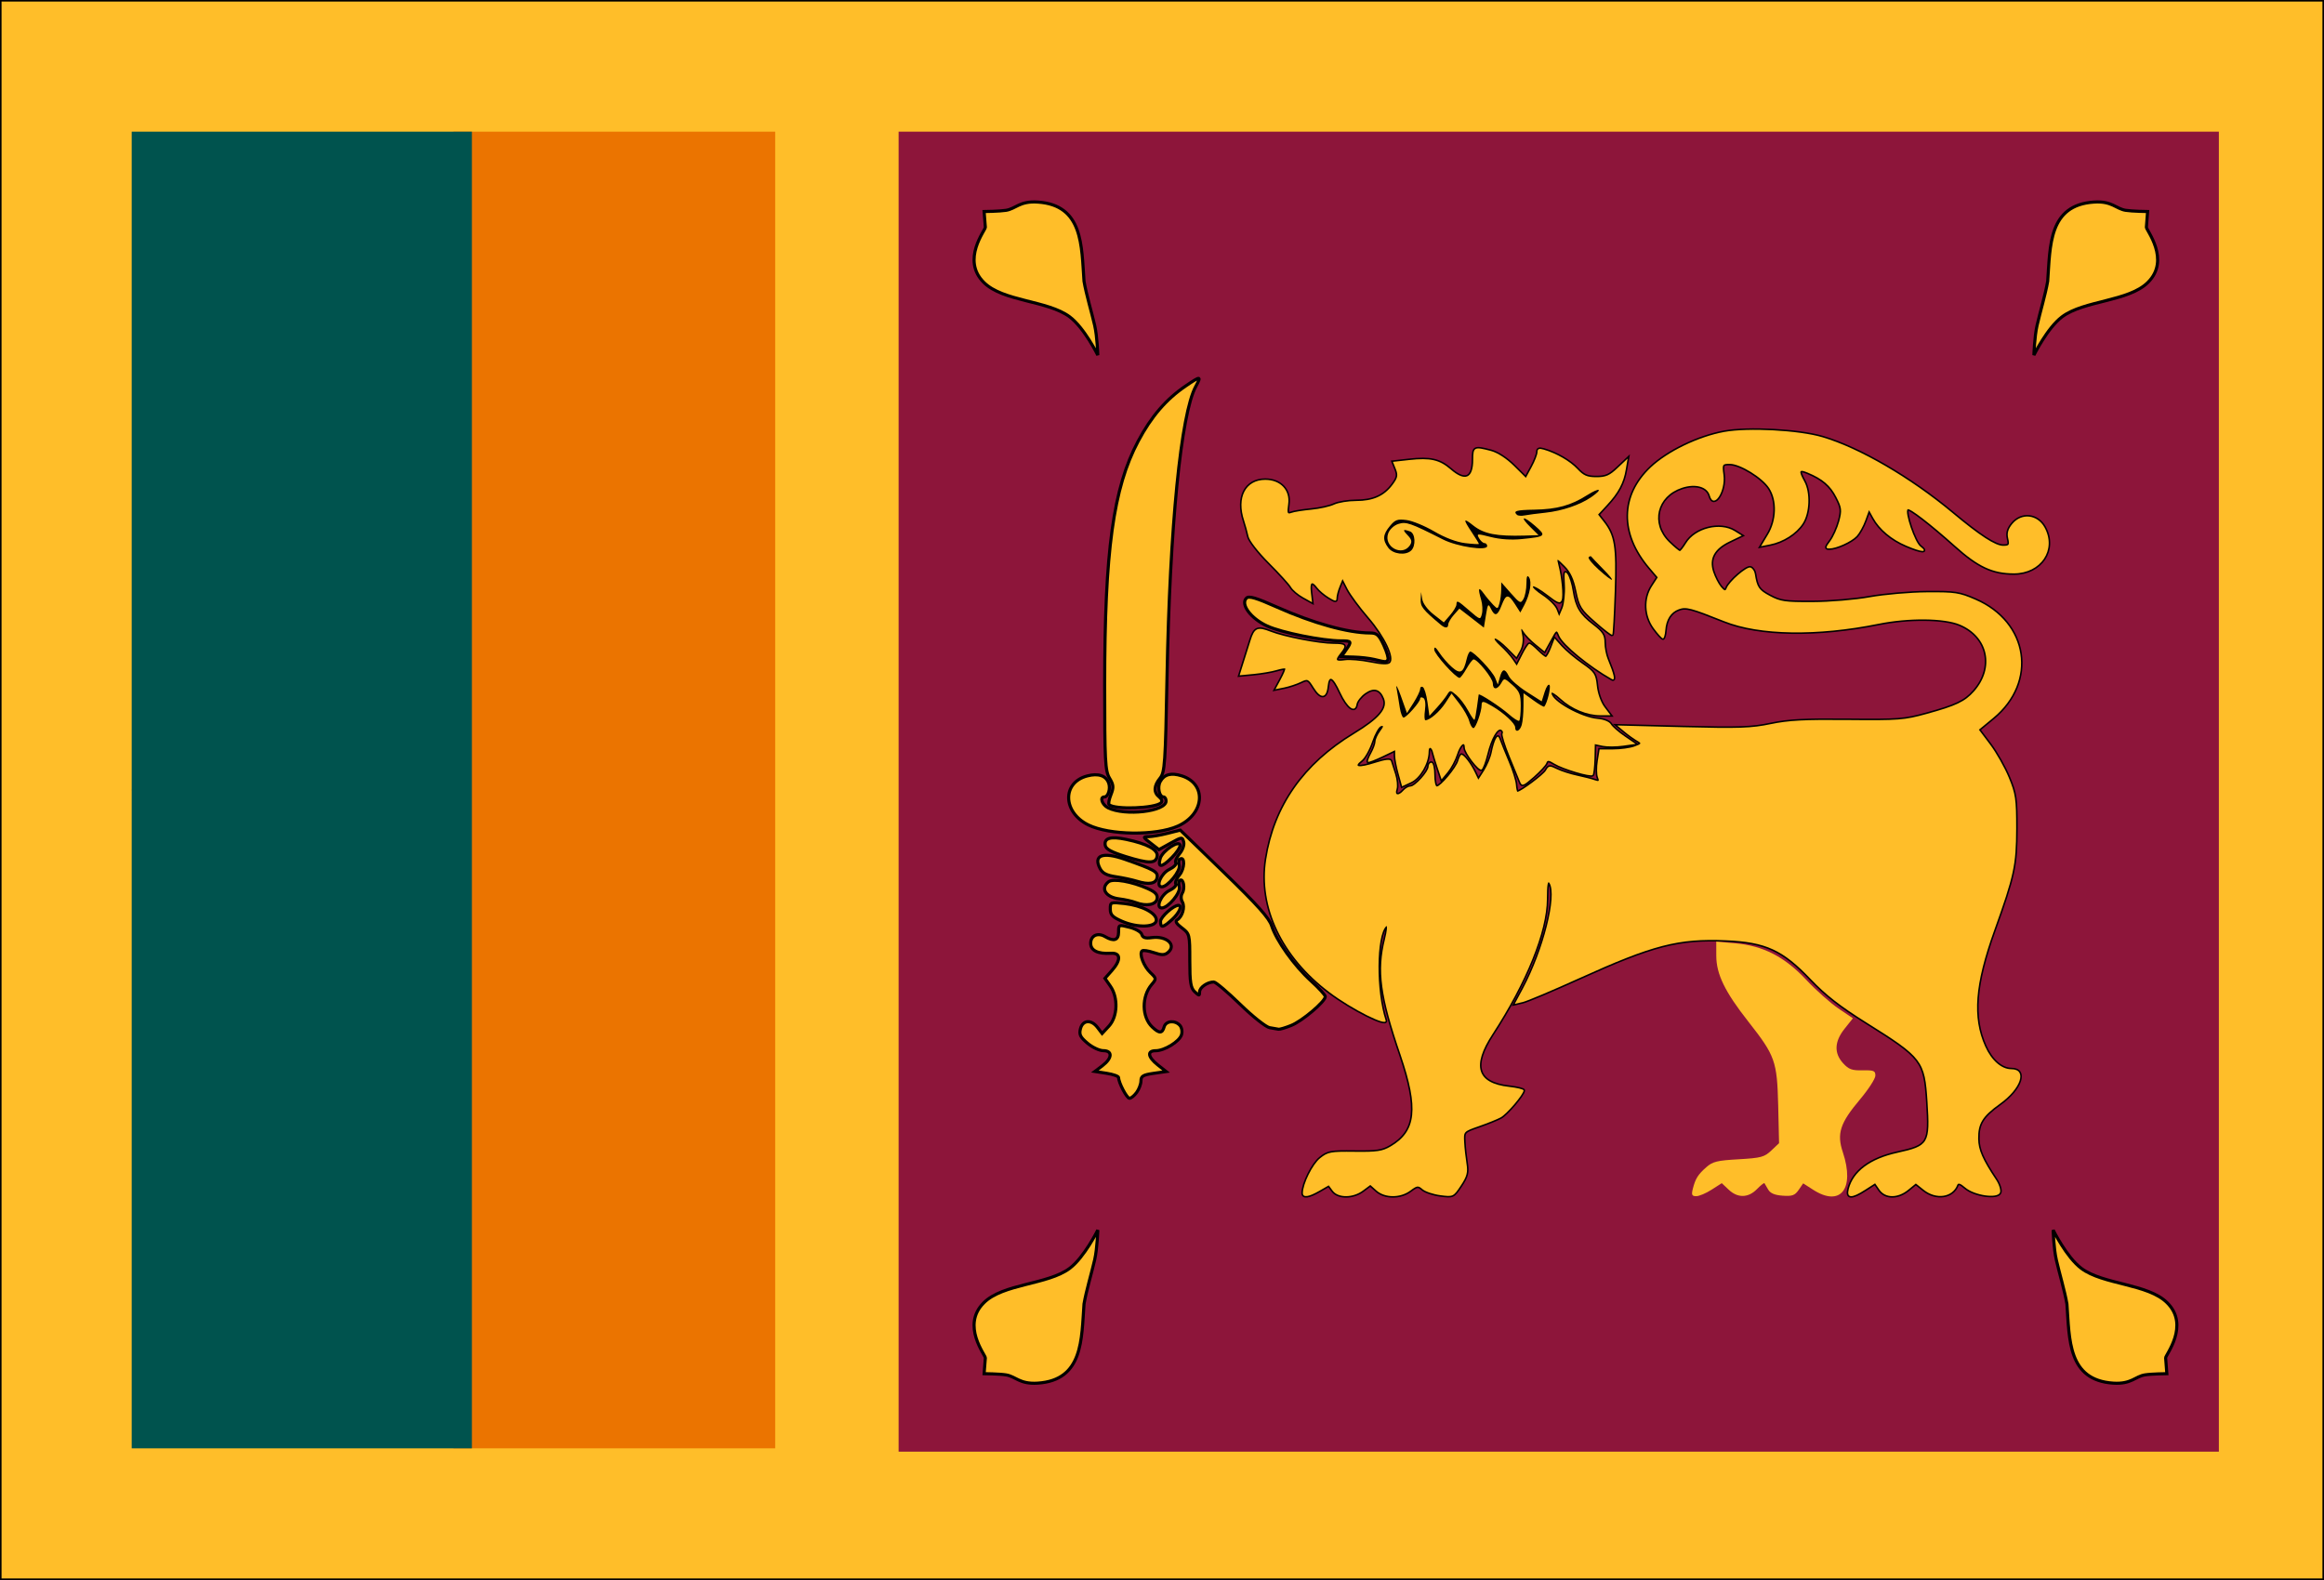
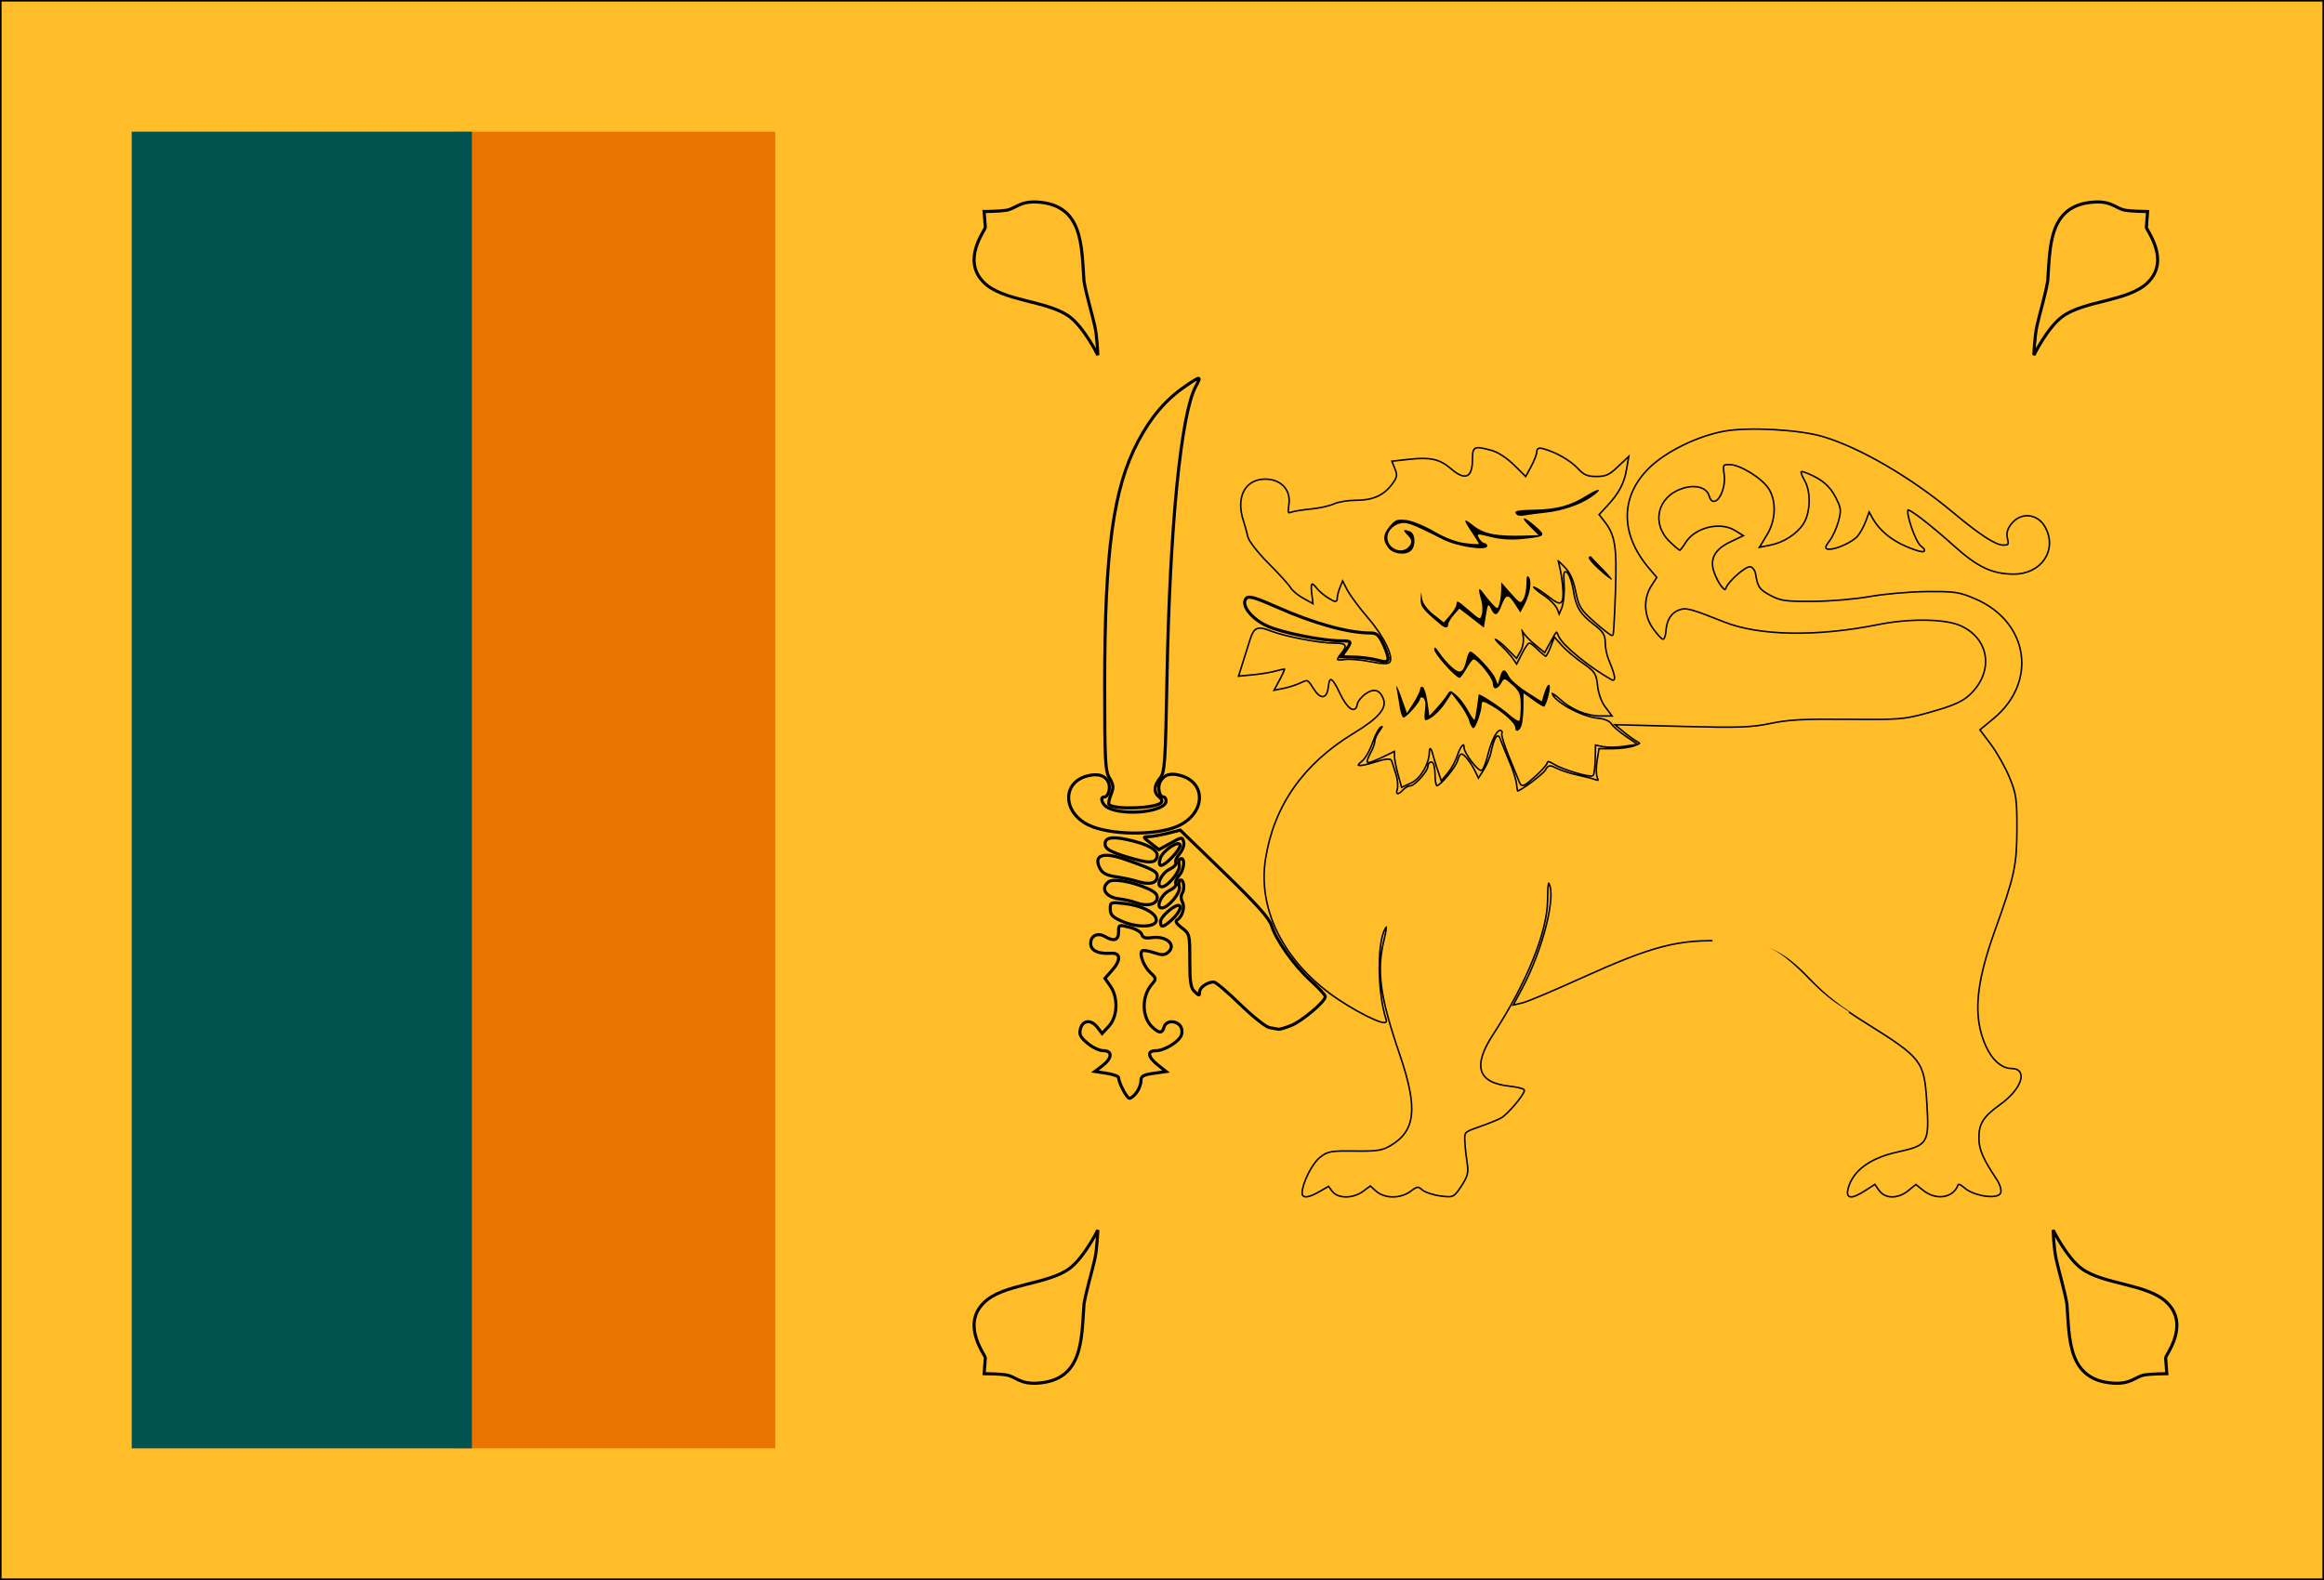
<svg xmlns="http://www.w3.org/2000/svg" version="1.1" x="0px" y="0px" width="75px" height="51px" viewBox="1133.984 -1302.833 75 51" enable-background="new 1133.984 -1302.833 75 51" xml:space="preserve">
  <g id="Layer_1">
    <rect x="1133.984" y="-1302.833" fill="#FFBE29" stroke="#000000" stroke-width="0.1" width="75" height="51" />
    <path fill="#EB7400" d="M1138.234-1277.333l10.383-21.25h10.384v42.5h-10.384L1138.234-1277.333z" />
    <rect x="1138.234" y="-1298.583" fill="#00534E" width="10.979" height="42.5" />
-     <rect x="1162.984" y="-1298.583" fill="#8D153A" width="42.607" height="42.607" />
  </g>
  <g id="lion_5_">
    <g>
      <g id="lion_4_">
        <path fill="#FFBE29" stroke="#000000" stroke-width="0.1" d="M1176.562-1264.397l0.304-0.175l0.129,0.175     c0.173,0.233,0.652,0.231,0.969-0.006l0.243-0.181l0.203,0.181c0.268,0.238,0.767,0.239,1.085,0.001     c0.224-0.166,0.255-0.17,0.402-0.043c0.088,0.075,0.346,0.161,0.572,0.19c0.41,0.053,0.417,0.051,0.656-0.309     c0.199-0.301,0.23-0.422,0.184-0.714c-0.031-0.194-0.066-0.505-0.075-0.692c-0.019-0.339-0.018-0.341,0.477-0.513     c0.272-0.095,0.588-0.221,0.701-0.283c0.196-0.105,0.74-0.744,0.74-0.87c0-0.034-0.212-0.085-0.471-0.114     c-1.033-0.116-1.208-0.67-0.536-1.699c1.094-1.679,1.755-3.315,1.759-4.356c0.002-0.466,0.028-0.622,0.088-0.521     c0.245,0.413-0.193,2.148-0.856,3.395l-0.268,0.501l0.255-0.059c0.141-0.032,0.965-0.38,1.833-0.773     c2.374-1.075,3.189-1.286,4.726-1.221c1.287,0.054,1.836,0.306,2.744,1.258c0.482,0.505,0.946,0.867,1.795,1.398     c1.807,1.131,1.882,1.229,1.969,2.561c0.086,1.348,0.043,1.421-0.977,1.646c-0.871,0.192-1.419,0.599-1.564,1.163     c-0.078,0.302,0.087,0.311,0.526,0.027l0.322-0.207l0.143,0.207c0.188,0.273,0.589,0.274,0.921,0.003l0.251-0.205l0.256,0.205     c0.399,0.318,0.93,0.241,1.079-0.157c0.029-0.076,0.106-0.052,0.261,0.083c0.292,0.253,1.039,0.361,1.119,0.163     c0.03-0.076-0.027-0.264-0.13-0.417c-0.434-0.652-0.57-0.962-0.575-1.316c-0.008-0.493,0.139-0.731,0.699-1.132     c0.682-0.487,0.892-1.116,0.374-1.116c-0.32,0-0.644-0.283-0.849-0.743c-0.418-0.937-0.336-1.987,0.291-3.734     c0.639-1.775,0.709-2.102,0.712-3.289c0.001-0.96-0.022-1.126-0.241-1.652c-0.133-0.322-0.404-0.801-0.602-1.064l-0.36-0.479     l0.462-0.382c1.408-1.167,1.12-3.076-0.575-3.812c-0.519-0.225-0.648-0.245-1.557-0.239c-0.546,0.003-1.376,0.076-1.848,0.16     c-0.479,0.086-1.293,0.154-1.851,0.156c-0.886,0.004-1.036-0.018-1.376-0.199c-0.356-0.189-0.418-0.279-0.487-0.717     c-0.014-0.091-0.077-0.181-0.14-0.2c-0.122-0.038-0.681,0.447-0.764,0.662c-0.04,0.105-0.073,0.099-0.193-0.042     c-0.079-0.095-0.189-0.31-0.246-0.48c-0.141-0.427,0.033-0.747,0.534-0.986l0.389-0.187l-0.229-0.142     c-0.473-0.294-1.278-0.093-1.569,0.393c-0.084,0.137-0.173,0.25-0.2,0.25s-0.184-0.131-0.349-0.291     c-0.611-0.598-0.402-1.482,0.417-1.752c0.437-0.145,0.822-0.035,0.902,0.256c0.124,0.444,0.504-0.14,0.437-0.667     c-0.046-0.351-0.039-0.363,0.204-0.363c0.337,0,1.056,0.443,1.277,0.788c0.257,0.4,0.239,1.031-0.046,1.502l-0.222,0.369     l0.291-0.058c0.428-0.085,0.843-0.351,1.053-0.673c0.223-0.341,0.247-1.004,0.049-1.361c-0.19-0.347-0.168-0.402,0.113-0.284     c0.481,0.199,0.737,0.419,0.929,0.796c0.174,0.339,0.184,0.422,0.091,0.775c-0.059,0.218-0.188,0.505-0.287,0.637     c-0.155,0.207-0.16,0.241-0.036,0.241c0.229,0,0.709-0.218,0.881-0.399c0.085-0.092,0.211-0.317,0.278-0.502l0.123-0.335     l0.141,0.255c0.199,0.361,0.587,0.688,1.058,0.889c0.509,0.218,0.719,0.229,0.453,0.026c-0.178-0.137-0.508-1.104-0.408-1.199     c0.06-0.056,0.748,0.475,1.536,1.181c0.743,0.668,1.21,0.887,1.896,0.887c0.871,0,1.382-0.76,0.988-1.479     c-0.229-0.419-0.738-0.478-1.037-0.118c-0.136,0.165-0.174,0.296-0.134,0.47c0.05,0.212,0.03,0.24-0.163,0.24     c-0.255,0-0.755-0.325-1.643-1.066c-1.356-1.131-3.003-2.089-4.191-2.439c-0.763-0.225-2.394-0.312-3.168-0.171     c-0.84,0.154-1.832,0.635-2.373,1.148c-0.959,0.912-0.975,2.124-0.041,3.229l0.268,0.316l-0.181,0.281     c-0.265,0.408-0.241,0.959,0.055,1.364c0.131,0.179,0.263,0.325,0.294,0.325c0.03,0,0.063-0.115,0.074-0.255     c0.025-0.354,0.178-0.592,0.438-0.686c0.236-0.085,0.388-0.045,1.466,0.385c1.134,0.453,2.997,0.483,4.98,0.083     c0.973-0.196,2.118-0.185,2.622,0.027c0.925,0.387,1.138,1.394,0.46,2.159c-0.295,0.331-0.579,0.465-1.531,0.727     c-0.725,0.199-0.896,0.212-2.543,0.196c-1.407-0.014-1.914,0.013-2.487,0.133c-0.624,0.13-1.008,0.144-2.839,0.098l-2.117-0.054     l0.234,0.194c0.129,0.107,0.312,0.238,0.405,0.292c0.159,0.091,0.154,0.104-0.083,0.192c-0.14,0.052-0.449,0.094-0.688,0.094     h-0.434l-0.059,0.37c-0.032,0.203-0.03,0.44,0.005,0.527c0.052,0.128,0.032,0.146-0.103,0.098     c-0.092-0.034-0.346-0.099-0.565-0.146c-0.219-0.047-0.516-0.142-0.656-0.211c-0.239-0.117-0.266-0.114-0.354,0.042     c-0.079,0.139-0.813,0.687-0.922,0.687c-0.018,0-0.041-0.105-0.051-0.235c-0.01-0.129-0.115-0.465-0.236-0.746     c-0.118-0.282-0.244-0.589-0.277-0.683c-0.05-0.142-0.072-0.149-0.133-0.043c-0.039,0.07-0.098,0.262-0.129,0.427     c-0.031,0.164-0.143,0.431-0.246,0.593l-0.189,0.295l-0.121-0.252c-0.131-0.27-0.346-0.55-0.424-0.55     c-0.026,0-0.07,0.086-0.1,0.191c-0.06,0.221-0.57,0.833-0.695,0.833c-0.046,0-0.083-0.172-0.083-0.383     c0-0.212-0.041-0.384-0.091-0.384s-0.09,0.054-0.09,0.122c0,0.162-0.436,0.646-0.583,0.646c-0.063,0-0.167,0.058-0.228,0.128     c-0.162,0.184-0.293,0.158-0.226-0.044c0.031-0.095,0.011-0.315-0.046-0.491s-0.117-0.362-0.134-0.415     c-0.021-0.067-0.179-0.049-0.51,0.057c-0.535,0.171-0.714,0.141-0.439-0.075c0.102-0.078,0.254-0.351,0.341-0.606     c0.086-0.254,0.214-0.48,0.283-0.502c0.098-0.03,0.092,0.007-0.022,0.162c-0.082,0.11-0.149,0.26-0.149,0.331     c0,0.072-0.062,0.242-0.137,0.378c-0.075,0.135-0.122,0.26-0.104,0.277c0.018,0.016,0.221-0.061,0.453-0.171l0.42-0.202     l0.002,0.181c0,0.099,0.051,0.361,0.112,0.582l0.111,0.401l0.285-0.132c0.293-0.134,0.57-0.613,0.57-0.985     c0-0.184,0.105-0.156,0.148,0.04c0.013,0.058,0.079,0.272,0.146,0.478l0.125,0.374l0.195-0.235c0.107-0.13,0.242-0.385,0.3-0.566     c0.1-0.314,0.256-0.45,0.256-0.221c0,0.165,0.451,0.755,0.537,0.705c0.042-0.024,0.126-0.246,0.186-0.493     c0.125-0.513,0.327-0.862,0.454-0.787c0.049,0.028,0.067,0.083,0.042,0.122c-0.024,0.039,0.079,0.372,0.23,0.741     c0.152,0.369,0.305,0.74,0.339,0.826c0.056,0.136,0.105,0.116,0.432-0.172c0.203-0.178,0.386-0.379,0.408-0.444     c0.033-0.1,0.08-0.096,0.269,0.021c0.265,0.164,1.155,0.429,1.225,0.364c0.025-0.025,0.052-0.259,0.06-0.52l0.011-0.477     l0.255,0.054c0.142,0.029,0.438,0.027,0.659-0.004l0.403-0.057l-0.359-0.246c-0.197-0.135-0.396-0.31-0.443-0.389     c-0.049-0.084-0.225-0.154-0.423-0.171c-0.538-0.045-1.489-0.58-1.489-0.835c0-0.048,0.133,0.034,0.293,0.182     c0.357,0.328,0.854,0.533,1.287,0.533h0.325l-0.201-0.267c-0.115-0.154-0.218-0.444-0.242-0.684     c-0.039-0.381-0.079-0.442-0.478-0.718c-0.239-0.167-0.535-0.417-0.658-0.555l-0.224-0.251l-0.114,0.298     c-0.062,0.165-0.141,0.299-0.17,0.299c-0.031,0-0.152-0.096-0.268-0.213c-0.117-0.118-0.236-0.213-0.264-0.212     c-0.029,0-0.133,0.159-0.229,0.351l-0.178,0.351l-0.137-0.202c-0.075-0.111-0.254-0.308-0.396-0.437     c-0.143-0.129-0.218-0.235-0.166-0.235c0.051,0,0.227,0.134,0.39,0.298l0.298,0.3l0.121-0.219     c0.071-0.131,0.099-0.33,0.066-0.492c-0.048-0.234-0.041-0.248,0.049-0.101c0.058,0.094,0.231,0.273,0.388,0.4l0.281,0.229     l0.196-0.356c0.193-0.355,0.195-0.356,0.283-0.145c0.118,0.284,0.973,0.985,1.701,1.395c0.112,0.062,0.064-0.154-0.143-0.653     c-0.055-0.132-0.101-0.371-0.101-0.53c0-0.236-0.068-0.341-0.369-0.57c-0.436-0.332-0.576-0.567-0.659-1.103     c-0.032-0.216-0.109-0.457-0.168-0.536c-0.09-0.115-0.104-0.05-0.08,0.352c0.016,0.271-0.02,0.608-0.078,0.75l-0.108,0.256     l-0.083-0.214c-0.045-0.117-0.248-0.321-0.449-0.453s-0.343-0.263-0.313-0.29c0.028-0.027,0.235,0.093,0.461,0.267     c0.341,0.266,0.417,0.294,0.464,0.178c0.055-0.138,0-0.735-0.108-1.153c-0.053-0.208-0.049-0.207,0.209,0.051     c0.189,0.189,0.294,0.415,0.376,0.81c0.104,0.501,0.155,0.585,0.619,0.993c0.278,0.244,0.521,0.431,0.539,0.414     s0.052-0.649,0.078-1.406c0.048-1.45-0.007-1.796-0.356-2.244l-0.18-0.23l0.282-0.305c0.369-0.397,0.538-0.715,0.61-1.148     l0.061-0.354l-0.319,0.301c-0.26,0.247-0.385,0.302-0.687,0.302c-0.3,0-0.416-0.05-0.617-0.265     c-0.242-0.258-0.671-0.505-1.083-0.626c-0.151-0.045-0.201-0.025-0.201,0.078c0,0.076-0.085,0.293-0.188,0.484l-0.188,0.347     l-0.391-0.387c-0.24-0.237-0.525-0.422-0.737-0.478c-0.541-0.143-0.571-0.128-0.571,0.275c0,0.612-0.262,0.726-0.731,0.319     c-0.358-0.31-0.655-0.377-1.336-0.302l-0.524,0.058l0.095,0.236c0.078,0.198,0.061,0.281-0.108,0.506     c-0.273,0.365-0.631,0.523-1.18,0.523c-0.252,0-0.569,0.052-0.703,0.115c-0.133,0.064-0.466,0.139-0.738,0.165     s-0.563,0.072-0.646,0.104c-0.129,0.048-0.143,0.008-0.102-0.286c0.064-0.449-0.25-0.781-0.739-0.781     c-0.635,0-0.928,0.568-0.679,1.317c0.048,0.145,0.11,0.372,0.139,0.506c0.029,0.138,0.316,0.506,0.666,0.857     c0.338,0.338,0.657,0.689,0.709,0.781c0.053,0.092,0.227,0.239,0.385,0.327l0.289,0.161l-0.037-0.31     c-0.042-0.34,0.032-0.394,0.213-0.154c0.064,0.086,0.229,0.225,0.366,0.309c0.215,0.132,0.247,0.135,0.247,0.02     c0-0.072,0.044-0.24,0.098-0.372l0.098-0.24l0.168,0.327c0.094,0.18,0.396,0.588,0.672,0.908c0.535,0.62,0.861,1.313,0.693,1.473     c-0.068,0.064-0.253,0.06-0.636-0.018c-0.297-0.06-0.664-0.091-0.815-0.07c-0.311,0.043-0.335,0.003-0.145-0.235     c0.201-0.252,0.169-0.293-0.227-0.293c-0.457,0-1.594-0.219-2.029-0.392c-0.424-0.167-0.522-0.126-0.647,0.276     c-0.056,0.181-0.159,0.509-0.229,0.729l-0.126,0.4l0.458-0.044c0.253-0.025,0.577-0.08,0.722-0.123     c0.145-0.043,0.275-0.066,0.292-0.051c0.016,0.016-0.049,0.172-0.143,0.347l-0.172,0.32l0.286-0.058     c0.156-0.032,0.393-0.111,0.525-0.174c0.229-0.111,0.248-0.104,0.429,0.188c0.224,0.357,0.401,0.343,0.441-0.037     c0.04-0.392,0.17-0.334,0.411,0.186c0.234,0.499,0.477,0.676,0.522,0.38c0.017-0.099,0.142-0.259,0.28-0.356     c0.279-0.196,0.49-0.138,0.61,0.172c0.126,0.32-0.153,0.649-0.965,1.141c-1.623,0.984-2.566,2.33-2.836,4.045     c-0.243,1.547,0.516,3.146,2.038,4.294c0.729,0.55,1.887,1.13,1.812,0.908c-0.312-0.939-0.302-2.733,0.019-3.036     c0.048-0.045,0.03,0.142-0.038,0.417c-0.253,1.021-0.143,1.834,0.508,3.741c0.587,1.725,0.507,2.462-0.326,2.949     c-0.268,0.156-0.438,0.182-1.158,0.173c-0.78-0.009-0.865,0.006-1.115,0.206c-0.243,0.194-0.558,0.829-0.558,1.125     C1176.032-1264.174,1176.211-1264.195,1176.562-1264.397L1176.562-1264.397z" />
        <path fill="#FFBE29" stroke="#000000" stroke-width="0.1" d="M1171.451-1276.919c0.05-0.048,0.028-0.121-0.057-0.188     c-0.186-0.146-0.176-0.362,0.028-0.61c0.152-0.187,0.172-0.465,0.224-3.276c0.09-4.845,0.451-8.489,0.926-9.363     c0.189-0.348,0.162-0.349-0.325-0.017c-0.63,0.428-1.109,0.985-1.533,1.784c-0.802,1.507-1.08,3.534-1.08,7.862     c0,2.457,0.017,2.778,0.156,3.009c0.133,0.22,0.14,0.3,0.047,0.535c-0.061,0.152-0.089,0.296-0.061,0.322     C1169.955-1276.692,1171.259-1276.737,1171.451-1276.919L1171.451-1276.919z" />
      </g>
    </g>
    <path fill="#FFBE29" d="M1176.562-1264.397l0.304-0.175l0.129,0.175c0.173,0.233,0.652,0.231,0.969-0.006l0.243-0.181l0.203,0.181   c0.268,0.238,0.767,0.239,1.085,0.001c0.224-0.166,0.255-0.17,0.402-0.043c0.088,0.075,0.346,0.161,0.572,0.19   c0.41,0.053,0.417,0.051,0.656-0.309c0.199-0.301,0.23-0.422,0.184-0.714c-0.031-0.194-0.066-0.505-0.075-0.692   c-0.019-0.339-0.018-0.341,0.477-0.513c0.272-0.095,0.588-0.221,0.701-0.283c0.196-0.105,0.74-0.744,0.74-0.87   c0-0.034-0.212-0.085-0.471-0.114c-1.033-0.116-1.208-0.67-0.536-1.699c1.094-1.679,1.755-3.315,1.759-4.356   c0.002-0.466,0.028-0.622,0.088-0.521c0.245,0.413-0.193,2.148-0.856,3.395l-0.268,0.501l0.255-0.059   c0.141-0.032,0.965-0.38,1.833-0.773c2.374-1.075,3.189-1.286,4.726-1.221c1.287,0.054,1.836,0.306,2.744,1.258   c0.482,0.505,0.946,0.867,1.795,1.398c1.807,1.131,1.882,1.229,1.969,2.561c0.086,1.348,0.043,1.421-0.977,1.646   c-0.871,0.192-1.419,0.599-1.564,1.163c-0.078,0.302,0.087,0.311,0.526,0.027l0.322-0.207l0.143,0.207   c0.188,0.273,0.589,0.274,0.921,0.003l0.251-0.205l0.256,0.205c0.399,0.318,0.93,0.241,1.079-0.157   c0.029-0.076,0.106-0.052,0.261,0.083c0.292,0.253,1.039,0.361,1.119,0.163c0.03-0.076-0.027-0.264-0.13-0.417   c-0.434-0.652-0.57-0.962-0.575-1.316c-0.008-0.493,0.139-0.731,0.699-1.132c0.682-0.487,0.892-1.116,0.374-1.116   c-0.32,0-0.644-0.283-0.849-0.743c-0.418-0.937-0.336-1.987,0.291-3.734c0.639-1.775,0.709-2.102,0.712-3.289   c0.001-0.96-0.022-1.126-0.241-1.652c-0.133-0.322-0.404-0.801-0.602-1.064l-0.36-0.479l0.462-0.382   c1.408-1.167,1.12-3.076-0.575-3.812c-0.519-0.225-0.648-0.245-1.557-0.239c-0.546,0.003-1.376,0.076-1.848,0.16   c-0.479,0.086-1.293,0.154-1.851,0.156c-0.886,0.004-1.036-0.018-1.376-0.199c-0.356-0.189-0.418-0.279-0.487-0.717   c-0.014-0.091-0.077-0.181-0.14-0.2c-0.122-0.038-0.681,0.447-0.764,0.662c-0.04,0.105-0.073,0.099-0.193-0.042   c-0.079-0.095-0.189-0.31-0.246-0.48c-0.141-0.427,0.033-0.747,0.534-0.986l0.389-0.187l-0.229-0.142   c-0.473-0.294-1.278-0.093-1.569,0.393c-0.084,0.137-0.173,0.25-0.2,0.25s-0.184-0.131-0.349-0.291   c-0.611-0.598-0.402-1.482,0.417-1.752c0.437-0.145,0.822-0.035,0.902,0.256c0.124,0.444,0.504-0.14,0.437-0.667   c-0.046-0.351-0.039-0.363,0.204-0.363c0.337,0,1.056,0.443,1.277,0.788c0.257,0.4,0.239,1.031-0.046,1.502l-0.222,0.369   l0.291-0.058c0.428-0.085,0.843-0.351,1.053-0.673c0.223-0.341,0.247-1.004,0.049-1.361c-0.19-0.347-0.168-0.402,0.113-0.284   c0.481,0.199,0.737,0.419,0.929,0.796c0.174,0.339,0.184,0.422,0.091,0.775c-0.059,0.218-0.188,0.505-0.287,0.637   c-0.155,0.207-0.16,0.241-0.036,0.241c0.229,0,0.709-0.218,0.881-0.399c0.085-0.092,0.211-0.317,0.278-0.502l0.123-0.335   l0.141,0.255c0.199,0.361,0.587,0.688,1.058,0.889c0.509,0.218,0.719,0.229,0.453,0.026c-0.178-0.137-0.508-1.104-0.408-1.199   c0.06-0.056,0.748,0.475,1.536,1.181c0.743,0.668,1.21,0.887,1.896,0.887c0.871,0,1.382-0.76,0.988-1.479   c-0.229-0.419-0.738-0.478-1.037-0.118c-0.136,0.165-0.174,0.296-0.134,0.47c0.05,0.212,0.03,0.24-0.163,0.24   c-0.255,0-0.755-0.325-1.643-1.066c-1.356-1.131-3.003-2.089-4.191-2.439c-0.763-0.225-2.394-0.312-3.168-0.171   c-0.84,0.154-1.832,0.635-2.373,1.148c-0.959,0.912-0.975,2.124-0.041,3.229l0.268,0.316l-0.181,0.281   c-0.265,0.408-0.241,0.959,0.055,1.364c0.131,0.179,0.263,0.325,0.294,0.325c0.03,0,0.063-0.115,0.074-0.255   c0.025-0.354,0.178-0.592,0.438-0.686c0.236-0.085,0.388-0.045,1.466,0.385c1.134,0.453,2.997,0.483,4.98,0.083   c0.973-0.196,2.118-0.185,2.622,0.027c0.925,0.387,1.138,1.394,0.46,2.159c-0.295,0.331-0.579,0.465-1.531,0.727   c-0.725,0.199-0.896,0.212-2.543,0.196c-1.407-0.014-1.914,0.013-2.487,0.133c-0.624,0.13-1.008,0.144-2.839,0.098l-2.117-0.054   l0.234,0.194c0.129,0.107,0.312,0.238,0.405,0.292c0.159,0.091,0.154,0.104-0.083,0.192c-0.14,0.052-0.449,0.094-0.688,0.094   h-0.434l-0.059,0.37c-0.032,0.203-0.03,0.44,0.005,0.527c0.052,0.128,0.032,0.146-0.103,0.098   c-0.092-0.034-0.346-0.099-0.565-0.146c-0.219-0.047-0.516-0.142-0.656-0.211c-0.239-0.117-0.266-0.114-0.354,0.042   c-0.079,0.139-0.813,0.687-0.922,0.687c-0.018,0-0.041-0.105-0.051-0.235c-0.01-0.129-0.115-0.465-0.236-0.746   c-0.118-0.282-0.244-0.589-0.277-0.683c-0.05-0.142-0.072-0.149-0.133-0.043c-0.039,0.07-0.098,0.262-0.129,0.427   c-0.031,0.164-0.143,0.431-0.246,0.593l-0.189,0.295l-0.121-0.252c-0.131-0.27-0.346-0.55-0.424-0.55   c-0.026,0-0.07,0.086-0.1,0.191c-0.06,0.221-0.57,0.833-0.695,0.833c-0.046,0-0.083-0.172-0.083-0.383   c0-0.212-0.041-0.384-0.091-0.384s-0.09,0.054-0.09,0.122c0,0.162-0.436,0.646-0.583,0.646c-0.063,0-0.167,0.058-0.228,0.128   c-0.162,0.184-0.293,0.158-0.226-0.044c0.031-0.095,0.011-0.315-0.046-0.491s-0.117-0.362-0.134-0.415   c-0.021-0.067-0.179-0.049-0.51,0.057c-0.535,0.171-0.714,0.141-0.439-0.075c0.102-0.078,0.254-0.351,0.341-0.606   c0.086-0.254,0.214-0.48,0.283-0.502c0.098-0.03,0.092,0.007-0.022,0.162c-0.082,0.11-0.149,0.26-0.149,0.331   c0,0.072-0.062,0.242-0.137,0.378c-0.075,0.135-0.122,0.26-0.104,0.277c0.018,0.016,0.221-0.061,0.453-0.171l0.42-0.202   l0.002,0.181c0,0.099,0.051,0.361,0.112,0.582l0.111,0.401l0.285-0.132c0.293-0.134,0.57-0.613,0.57-0.985   c0-0.184,0.105-0.156,0.148,0.04c0.013,0.058,0.079,0.272,0.146,0.478l0.125,0.374l0.195-0.235c0.107-0.13,0.242-0.385,0.3-0.566   c0.1-0.314,0.256-0.45,0.256-0.221c0,0.165,0.451,0.755,0.537,0.705c0.042-0.024,0.126-0.246,0.186-0.493   c0.125-0.513,0.327-0.862,0.454-0.787c0.049,0.028,0.067,0.083,0.042,0.122c-0.024,0.039,0.079,0.372,0.23,0.741   c0.152,0.369,0.305,0.74,0.339,0.826c0.056,0.136,0.105,0.116,0.432-0.172c0.203-0.178,0.386-0.379,0.408-0.444   c0.033-0.1,0.08-0.096,0.269,0.021c0.265,0.164,1.155,0.429,1.225,0.364c0.025-0.025,0.052-0.259,0.06-0.52l0.011-0.477   l0.255,0.054c0.142,0.029,0.438,0.027,0.659-0.004l0.403-0.057l-0.359-0.246c-0.197-0.135-0.396-0.31-0.443-0.389   c-0.049-0.084-0.225-0.154-0.423-0.171c-0.538-0.045-1.489-0.58-1.489-0.835c0-0.048,0.133,0.034,0.293,0.182   c0.357,0.328,0.854,0.533,1.287,0.533h0.325l-0.201-0.267c-0.115-0.154-0.218-0.444-0.242-0.684   c-0.039-0.381-0.079-0.442-0.478-0.718c-0.239-0.167-0.535-0.417-0.658-0.555l-0.224-0.251l-0.114,0.298   c-0.062,0.165-0.141,0.299-0.17,0.299c-0.031,0-0.152-0.096-0.268-0.213c-0.117-0.118-0.236-0.213-0.264-0.212   c-0.029,0-0.133,0.159-0.229,0.351l-0.178,0.351l-0.137-0.202c-0.075-0.111-0.254-0.308-0.396-0.437   c-0.143-0.129-0.218-0.235-0.166-0.235c0.051,0,0.227,0.134,0.39,0.298l0.298,0.3l0.121-0.219c0.071-0.131,0.099-0.33,0.066-0.492   c-0.048-0.234-0.041-0.248,0.049-0.101c0.058,0.094,0.231,0.273,0.388,0.4l0.281,0.229l0.196-0.356   c0.193-0.355,0.195-0.356,0.283-0.145c0.118,0.284,0.973,0.985,1.701,1.395c0.112,0.062,0.064-0.154-0.143-0.653   c-0.055-0.132-0.101-0.371-0.101-0.53c0-0.236-0.068-0.341-0.369-0.57c-0.436-0.332-0.576-0.567-0.659-1.103   c-0.032-0.216-0.109-0.457-0.168-0.536c-0.09-0.115-0.104-0.05-0.08,0.352c0.016,0.271-0.02,0.608-0.078,0.75l-0.108,0.256   l-0.083-0.214c-0.045-0.117-0.248-0.321-0.449-0.453s-0.343-0.263-0.313-0.29c0.028-0.027,0.235,0.093,0.461,0.267   c0.341,0.266,0.417,0.294,0.464,0.178c0.055-0.138,0-0.735-0.108-1.153c-0.053-0.208-0.049-0.207,0.209,0.051   c0.189,0.189,0.294,0.415,0.376,0.81c0.104,0.501,0.155,0.585,0.619,0.993c0.278,0.244,0.521,0.431,0.539,0.414   s0.052-0.649,0.078-1.406c0.048-1.45-0.007-1.796-0.356-2.244l-0.18-0.23l0.282-0.305c0.369-0.397,0.538-0.715,0.61-1.148   l0.061-0.354l-0.319,0.301c-0.26,0.247-0.385,0.302-0.687,0.302c-0.3,0-0.416-0.05-0.617-0.265   c-0.242-0.258-0.671-0.505-1.083-0.626c-0.151-0.045-0.201-0.025-0.201,0.078c0,0.076-0.085,0.293-0.188,0.484l-0.188,0.347   l-0.391-0.387c-0.24-0.237-0.525-0.422-0.737-0.478c-0.541-0.143-0.571-0.128-0.571,0.275c0,0.612-0.262,0.726-0.731,0.319   c-0.358-0.31-0.655-0.377-1.336-0.302l-0.524,0.058l0.095,0.236c0.078,0.198,0.061,0.281-0.108,0.506   c-0.273,0.365-0.631,0.523-1.18,0.523c-0.252,0-0.569,0.052-0.703,0.115c-0.133,0.064-0.466,0.139-0.738,0.165   s-0.563,0.072-0.646,0.104c-0.129,0.048-0.143,0.008-0.102-0.286c0.064-0.449-0.25-0.781-0.739-0.781   c-0.635,0-0.928,0.568-0.679,1.317c0.048,0.145,0.11,0.372,0.139,0.506c0.029,0.138,0.316,0.506,0.666,0.857   c0.338,0.338,0.657,0.689,0.709,0.781c0.053,0.092,0.227,0.239,0.385,0.327l0.289,0.161l-0.037-0.31   c-0.042-0.34,0.032-0.394,0.213-0.154c0.064,0.086,0.229,0.225,0.366,0.309c0.215,0.132,0.247,0.135,0.247,0.02   c0-0.072,0.044-0.24,0.098-0.372l0.098-0.24l0.168,0.327c0.094,0.18,0.396,0.588,0.672,0.908c0.535,0.62,0.861,1.313,0.693,1.473   c-0.068,0.064-0.253,0.06-0.636-0.018c-0.297-0.06-0.664-0.091-0.815-0.07c-0.311,0.043-0.335,0.003-0.145-0.235   c0.201-0.252,0.169-0.293-0.227-0.293c-0.457,0-1.594-0.219-2.029-0.392c-0.424-0.167-0.522-0.126-0.647,0.276   c-0.056,0.181-0.159,0.509-0.229,0.729l-0.126,0.4l0.458-0.044c0.253-0.025,0.577-0.08,0.722-0.123   c0.145-0.043,0.275-0.066,0.292-0.051c0.016,0.016-0.049,0.172-0.143,0.347l-0.172,0.32l0.286-0.058   c0.156-0.032,0.393-0.111,0.525-0.174c0.229-0.111,0.248-0.104,0.429,0.188c0.224,0.357,0.401,0.343,0.441-0.037   c0.04-0.392,0.17-0.334,0.411,0.186c0.234,0.499,0.477,0.676,0.522,0.38c0.017-0.099,0.142-0.259,0.28-0.356   c0.279-0.196,0.49-0.138,0.61,0.172c0.126,0.32-0.153,0.649-0.965,1.141c-1.623,0.984-2.566,2.33-2.836,4.045   c-0.243,1.547,0.516,3.146,2.038,4.294c0.729,0.55,1.887,1.13,1.812,0.908c-0.312-0.939-0.302-2.733,0.019-3.036   c0.048-0.045,0.03,0.142-0.038,0.417c-0.253,1.021-0.143,1.834,0.508,3.741c0.587,1.725,0.507,2.462-0.326,2.949   c-0.268,0.156-0.438,0.182-1.158,0.173c-0.78-0.009-0.865,0.006-1.115,0.206c-0.243,0.194-0.558,0.829-0.558,1.125   C1176.032-1264.174,1176.211-1264.195,1176.562-1264.397L1176.562-1264.397z" />
-     <path fill="#FFBE29" d="M1189.221-1264.432l0.328-0.21l0.223,0.21c0.29,0.275,0.63,0.269,0.91-0.016   c0.122-0.125,0.232-0.211,0.244-0.193c0.012,0.02,0.066,0.112,0.121,0.206c0.069,0.119,0.21,0.179,0.467,0.197   c0.311,0.022,0.393-0.009,0.516-0.186l0.146-0.212l0.322,0.207c0.882,0.566,1.352-0.028,0.958-1.211   c-0.201-0.602-0.091-0.941,0.555-1.707c0.272-0.324,0.495-0.668,0.495-0.767c0-0.157-0.049-0.178-0.412-0.17   c-0.348,0.006-0.448-0.031-0.631-0.231c-0.297-0.327-0.279-0.701,0.053-1.117l0.265-0.332l-0.471-0.319   c-0.259-0.176-0.725-0.591-1.036-0.924c-0.7-0.746-1.388-1.099-2.295-1.179l-0.608-0.054l0.001,0.46   c0.001,0.592,0.278,1.163,1.039,2.129c0.862,1.098,0.923,1.268,0.959,2.704l0.028,1.214l-0.249,0.236   c-0.227,0.214-0.328,0.241-1.057,0.284c-0.693,0.039-0.839,0.075-1.042,0.256c-0.271,0.239-0.352,0.369-0.436,0.7   c-0.048,0.192-0.028,0.235,0.11,0.235C1188.817-1264.221,1189.041-1264.316,1189.221-1264.432L1189.221-1264.432z" />
+     <path fill="#FFBE29" d="M1189.221-1264.432l0.328-0.21l0.223,0.21c0.29,0.275,0.63,0.269,0.91-0.016   c0.122-0.125,0.232-0.211,0.244-0.193c0.069,0.119,0.21,0.179,0.467,0.197   c0.311,0.022,0.393-0.009,0.516-0.186l0.146-0.212l0.322,0.207c0.882,0.566,1.352-0.028,0.958-1.211   c-0.201-0.602-0.091-0.941,0.555-1.707c0.272-0.324,0.495-0.668,0.495-0.767c0-0.157-0.049-0.178-0.412-0.17   c-0.348,0.006-0.448-0.031-0.631-0.231c-0.297-0.327-0.279-0.701,0.053-1.117l0.265-0.332l-0.471-0.319   c-0.259-0.176-0.725-0.591-1.036-0.924c-0.7-0.746-1.388-1.099-2.295-1.179l-0.608-0.054l0.001,0.46   c0.001,0.592,0.278,1.163,1.039,2.129c0.862,1.098,0.923,1.268,0.959,2.704l0.028,1.214l-0.249,0.236   c-0.227,0.214-0.328,0.241-1.057,0.284c-0.693,0.039-0.839,0.075-1.042,0.256c-0.271,0.239-0.352,0.369-0.436,0.7   c-0.048,0.192-0.028,0.235,0.11,0.235C1188.817-1264.221,1189.041-1264.316,1189.221-1264.432L1189.221-1264.432z" />
    <path fill="#FFBE29" stroke="#000000" stroke-width="0.1" d="M1170.665-1267.57c0.077-0.104,0.14-0.273,0.14-0.375   c0-0.153,0.068-0.193,0.406-0.242l0.406-0.058l-0.271-0.215c-0.321-0.256-0.352-0.457-0.067-0.457c0.283,0,0.761-0.293,0.833-0.51   c0.033-0.101,0.013-0.234-0.048-0.305c-0.158-0.18-0.456-0.153-0.511,0.047c-0.06,0.215-0.16,0.216-0.385,0.002   c-0.339-0.321-0.347-0.986-0.016-1.373c0.156-0.183,0.154-0.195-0.045-0.384c-0.213-0.202-0.366-0.603-0.266-0.699   c0.031-0.03,0.201-0.005,0.376,0.054c0.248,0.085,0.346,0.086,0.448,0.006c0.31-0.244-0.025-0.557-0.522-0.488   c-0.199,0.028-0.282,0-0.312-0.104c-0.021-0.079-0.197-0.181-0.394-0.231c-0.352-0.089-0.354-0.088-0.354,0.154   c0,0.266-0.152,0.316-0.439,0.146c-0.234-0.139-0.462-0.031-0.462,0.218c0,0.233,0.233,0.348,0.653,0.321   c0.322-0.021,0.334,0.218,0.028,0.562l-0.22,0.248l0.174,0.25c0.259,0.37,0.236,0.985-0.045,1.291l-0.221,0.239l-0.146-0.192   c-0.2-0.267-0.476-0.249-0.552,0.036c-0.049,0.187-0.009,0.271,0.226,0.469c0.156,0.133,0.386,0.241,0.509,0.241   c0.305,0,0.293,0.24-0.023,0.483l-0.248,0.188l0.383,0.06c0.21,0.033,0.383,0.095,0.383,0.137c0,0.162,0.266,0.669,0.351,0.669   C1170.484-1267.38,1170.588-1267.465,1170.665-1267.57L1170.665-1267.57z" />
    <path fill="#FFBE29" stroke="#000000" stroke-width="0.1" d="M1175.651-1269.732c0.35-0.137,1.103-0.774,1.103-0.932   c0-0.049-0.209-0.278-0.463-0.508c-0.535-0.484-1.115-1.298-1.268-1.775c-0.077-0.248-0.457-0.673-1.526-1.71l-1.424-1.381   l-0.41,0.104c-0.225,0.058-0.5,0.105-0.611,0.107c-0.19,0.002-0.188,0.014,0.066,0.21l0.268,0.208l0.376-0.209   c0.363-0.202,0.377-0.203,0.421-0.041c0.027,0.096-0.03,0.261-0.131,0.382c-0.098,0.117-0.152,0.25-0.123,0.296   c0.029,0.046-0.063,0.141-0.208,0.211c-0.268,0.13-0.453,0.562-0.242,0.562c0.189,0,0.609-0.516,0.561-0.691   c-0.025-0.089-0.014-0.182,0.027-0.205c0.162-0.095,0.152,0.31-0.015,0.509c-0.098,0.118-0.152,0.251-0.123,0.296   c0.029,0.046-0.063,0.141-0.208,0.211c-0.266,0.129-0.453,0.562-0.244,0.562c0.205,0,0.617-0.493,0.565-0.678   c-0.026-0.096-0.017-0.194,0.024-0.217c0.108-0.064,0.168,0.256,0.075,0.412c-0.05,0.084-0.05,0.199,0.001,0.29   c0.091,0.165-0.001,0.48-0.169,0.579c-0.072,0.042-0.022,0.125,0.151,0.257c0.253,0.19,0.257,0.211,0.257,1.053   c0,0.704,0.029,0.886,0.158,1.008c0.146,0.137,0.158,0.138,0.158,0.006c0-0.145,0.253-0.32,0.459-0.32   c0.062,0,0.441,0.323,0.848,0.718c0.407,0.397,0.833,0.735,0.952,0.756c0.122,0.021,0.251,0.044,0.289,0.051   C1175.286-1269.604,1175.468-1269.658,1175.651-1269.732L1175.651-1269.732z" />
    <path fill="#FFBE29" stroke="#000000" stroke-width="0.1" d="M1171.301-1273.136c0-0.227-0.468-0.469-1.027-0.532   c-0.452-0.05-0.459-0.048-0.459,0.178c0,0.187,0.07,0.26,0.382,0.396C1170.699-1272.875,1171.301-1272.898,1171.301-1273.136   L1171.301-1273.136z" />
    <path fill="#FFBE29" stroke="#000000" stroke-width="0.1" d="M1171.813-1273.156c0.229-0.208,0.337-0.454,0.199-0.454   c-0.157,0-0.576,0.376-0.576,0.518C1171.437-1272.87,1171.514-1272.884,1171.813-1273.156L1171.813-1273.156z" />
    <path fill="#FFBE29" stroke="#000000" stroke-width="0.1" d="M1171.327-1273.827c0.02-0.128-0.06-0.214-0.297-0.321   c-0.512-0.23-1.124-0.338-1.272-0.222c-0.271,0.214-0.09,0.5,0.35,0.552c0.176,0.021,0.416,0.075,0.532,0.12   C1170.977-1273.569,1171.297-1273.628,1171.327-1273.827z" />
    <path fill="#FFBE29" stroke="#000000" stroke-width="0.1" d="M1171.327-1274.513c0.028-0.182-0.089-0.248-1.042-0.583   c-0.712-0.25-1.027-0.132-0.8,0.299c0.08,0.151,0.213,0.22,0.511,0.264c0.222,0.033,0.525,0.098,0.674,0.144   C1171.067-1274.265,1171.297-1274.309,1171.327-1274.513z" />
    <path fill="#FFBE29" stroke="#000000" stroke-width="0.1" d="M1171.805-1275.156c0.145-0.146,0.262-0.318,0.262-0.383   c0-0.209-0.568,0.161-0.641,0.418C1171.339-1274.813,1171.479-1274.826,1171.805-1275.156L1171.805-1275.156z" />
    <path fill="#FFBE29" stroke="#000000" stroke-width="0.1" d="M1171.327-1275.198c0.031-0.208-0.314-0.396-0.994-0.54   c-0.499-0.106-0.72-0.047-0.682,0.186c0.02,0.126,0.186,0.218,0.657,0.366C1171.063-1274.951,1171.29-1274.953,1171.327-1275.198   L1171.327-1275.198z" />
    <path fill="#FFBE29" stroke="#000000" stroke-width="0.1" d="M1171.992-1276.167c0.873-0.388,0.947-1.367,0.125-1.624   c-0.34-0.106-0.559-0.049-0.688,0.183c-0.101,0.176-0.034,0.499,0.104,0.499c0.046,0,0.083,0.059,0.083,0.132   c0,0.339-1.33,0.494-1.876,0.217c-0.191-0.098-0.276-0.349-0.115-0.349c0.118,0,0.201-0.258,0.141-0.439   c-0.083-0.248-0.333-0.334-0.695-0.239c-0.816,0.213-0.794,1.174,0.038,1.582   C1169.789-1275.872,1171.284-1275.852,1171.992-1276.167L1171.992-1276.167z" />
    <path fill="#FFBE29" stroke="#000000" stroke-width="0.1" d="M1178.774-1281.538c0.027-0.043-0.033-0.253-0.134-0.47   c-0.158-0.337-0.222-0.394-0.446-0.394c-0.702,0-1.832-0.314-2.999-0.834c-0.672-0.3-0.904-0.369-0.984-0.292   c-0.206,0.195,0.137,0.658,0.666,0.901c0.469,0.215,1.783,0.48,2.383,0.48c0.348,0,0.356,0.016,0.158,0.302l-0.146,0.211   l0.394,0.01c0.217,0.005,0.515,0.04,0.664,0.075C1178.716-1281.455,1178.721-1281.455,1178.774-1281.538L1178.774-1281.538z" />
    <path d="M1182.881-1279.356c0-0.125-0.367-0.465-0.74-0.683c-0.293-0.172-0.341-0.177-0.342-0.038c0,0.213-0.189,0.747-0.264,0.747   c-0.042,0-0.104-0.104-0.137-0.231c-0.035-0.128-0.177-0.379-0.316-0.559l-0.253-0.327l-0.198,0.303   c-0.185,0.282-0.503,0.559-0.646,0.559c-0.033,0-0.04-0.148-0.014-0.33c0.027-0.197,0.006-0.354-0.054-0.389   c-0.056-0.033-0.102-0.021-0.102,0.024c0,0.106-0.442,0.609-0.536,0.609c-0.039,0-0.093-0.145-0.121-0.32   c-0.026-0.176-0.073-0.454-0.103-0.619c-0.03-0.164,0.033-0.052,0.14,0.248l0.194,0.546l0.213-0.333   c0.116-0.183,0.213-0.383,0.213-0.445s0.041-0.089,0.089-0.06c0.048,0.028,0.115,0.248,0.148,0.489l0.062,0.438l0.233-0.256   c0.13-0.142,0.28-0.33,0.336-0.421c0.099-0.16,0.104-0.16,0.302,0.008c0.111,0.094,0.281,0.318,0.378,0.499   c0.099,0.181,0.19,0.314,0.206,0.298s0.052-0.202,0.08-0.414c0.027-0.211,0.053-0.392,0.055-0.401   c0.014-0.053,0.704,0.397,0.961,0.625c0.165,0.146,0.32,0.245,0.347,0.22c0.027-0.025,0.049-0.241,0.049-0.479   c0-0.371-0.039-0.469-0.265-0.672c-0.262-0.232-0.269-0.234-0.364-0.063c-0.125,0.22-0.272,0.224-0.272,0.005   c0-0.159-0.491-0.771-0.62-0.771c-0.033,0-0.136,0.134-0.229,0.299c-0.094,0.164-0.194,0.299-0.224,0.298   c-0.126,0-0.818-0.773-0.818-0.913c0-0.11,0.047-0.082,0.168,0.103c0.092,0.141,0.276,0.352,0.409,0.468   c0.27,0.235,0.368,0.178,0.472-0.275c0.03-0.129,0.082-0.234,0.114-0.234c0.116,0,0.719,0.641,0.805,0.854l0.085,0.213l0.065-0.235   c0.078-0.287,0.164-0.297,0.291-0.036c0.053,0.11,0.312,0.337,0.577,0.506l0.482,0.307l0.097-0.309   c0.054-0.169,0.124-0.267,0.157-0.216c0.049,0.075-0.076,0.586-0.171,0.696c-0.015,0.016-0.171-0.075-0.348-0.203l-0.321-0.232   l-0.001,0.416c-0.001,0.229-0.025,0.502-0.056,0.607C1183.036-1279.229,1182.882-1279.171,1182.881-1279.356L1182.881-1279.356z" />
    <path d="M1180.479-1282.668c-0.573-0.479-0.66-0.588-0.647-0.814l0.013-0.241l0.038,0.232c0.022,0.137,0.174,0.34,0.367,0.491   l0.328,0.257l0.203-0.234c0.111-0.129,0.203-0.282,0.205-0.341c0.006-0.153,0.033-0.14,0.42,0.196   c0.346,0.299,0.351,0.301,0.402,0.106c0.028-0.108,0.018-0.312-0.023-0.451c-0.112-0.387-0.09-0.445,0.081-0.212   c0.084,0.117,0.221,0.28,0.304,0.365c0.143,0.147,0.151,0.146,0.204-0.042c0.03-0.108,0.056-0.305,0.057-0.439l0.001-0.243   l0.311,0.353c0.291,0.329,0.318,0.341,0.406,0.184c0.052-0.092,0.096-0.314,0.096-0.494c0.001-0.231,0.025-0.289,0.085-0.201   c0.097,0.147,0.029,0.548-0.151,0.889l-0.131,0.245l-0.171-0.267c-0.219-0.34-0.292-0.334-0.432,0.033   c-0.132,0.347-0.219,0.374-0.349,0.106c-0.083-0.173-0.099-0.152-0.158,0.211l-0.066,0.404l-0.395-0.307l-0.396-0.306l-0.178,0.202   c-0.098,0.111-0.18,0.25-0.181,0.309C1180.718-1282.552,1180.622-1282.547,1180.479-1282.668L1180.479-1282.668z" />
    <path d="M1185.573-1284.45c-0.208-0.188-0.352-0.366-0.318-0.398c0.032-0.032,0.069-0.041,0.082-0.02s0.184,0.199,0.379,0.398   C1186.167-1284.012,1186.075-1283.999,1185.573-1284.45z" />
    <path d="M1178.786-1285.152c-0.19-0.256-0.177-0.427,0.055-0.704c0.167-0.201,0.242-0.229,0.534-0.191   c0.187,0.023,0.589,0.188,0.894,0.367c0.353,0.206,0.716,0.343,0.998,0.378c0.244,0.029,0.443,0.041,0.443,0.024   s-0.101-0.182-0.225-0.367c-0.294-0.441-0.285-0.489,0.047-0.225c0.342,0.271,0.748,0.351,1.659,0.324l0.445-0.013l-0.259-0.256   c-0.361-0.357-0.25-0.389,0.149-0.043c0.373,0.325,0.35,0.348-0.437,0.426c-0.334,0.034-0.694,0.009-0.993-0.067   c-0.447-0.114-0.465-0.112-0.38,0.038c0.049,0.086,0.128,0.158,0.176,0.158s0.087,0.043,0.087,0.097   c0,0.165-0.967,0.02-1.428-0.214c-1.054-0.534-1.187-0.58-1.438-0.501c-0.14,0.044-0.28,0.173-0.328,0.302   c-0.161,0.432,0.45,0.766,0.702,0.385c0.072-0.11,0.056-0.186-0.073-0.32c-0.175-0.184-0.159-0.209,0.078-0.124   c0.168,0.061,0.191,0.465,0.034,0.615C1179.35-1284.895,1178.94-1284.943,1178.786-1285.152L1178.786-1285.152z" />
    <path d="M1182.939-1286.215c-0.132-0.125-0.027-0.156,0.562-0.167c0.731-0.013,1.176-0.135,1.7-0.467   c0.42-0.264,0.533-0.212,0.135,0.063c-0.364,0.25-0.931,0.443-1.478,0.502c-0.266,0.028-0.568,0.068-0.672,0.088   C1183.083-1286.175,1182.972-1286.184,1182.939-1286.215L1182.939-1286.215z" />
    <path id="leaf_11_" fill="#FFBE29" stroke="#000000" stroke-width="0.1" d="M1200.243-1263.129c0,0,0.432,0.879,0.909,1.237   c0.706,0.53,2.154,0.492,2.771,1.111c0.736,0.73-0.057,1.694-0.05,1.778l0.039,0.51c0,0-0.496,0.005-0.706,0.039   c-0.314,0.049-0.437,0.305-1.022,0.267c-1.473-0.096-1.413-1.422-1.496-2.556c-0.074-0.432-0.245-0.994-0.343-1.426   C1200.261-1262.54,1200.243-1263.129,1200.243-1263.129L1200.243-1263.129z" />
    <path id="leaf_10_" fill="#FFBE29" stroke="#000000" stroke-width="0.1" d="M1169.412-1263.129c0,0-0.432,0.879-0.908,1.237   c-0.708,0.53-2.156,0.492-2.771,1.111c-0.737,0.73,0.057,1.694,0.05,1.778l-0.04,0.51c0,0,0.496,0.005,0.706,0.039   c0.314,0.049,0.437,0.305,1.022,0.267c1.474-0.096,1.413-1.422,1.496-2.556c0.074-0.432,0.245-0.994,0.344-1.426   C1169.395-1262.54,1169.412-1263.129,1169.412-1263.129L1169.412-1263.129z" />
    <path id="leaf_9_" fill="#FFBE29" stroke="#000000" stroke-width="0.1" d="M1199.622-1291.37c0,0,0.432-0.879,0.909-1.237   c0.706-0.531,2.154-0.492,2.771-1.111c0.736-0.73-0.057-1.694-0.05-1.778l0.039-0.509c0,0-0.496-0.006-0.706-0.039   c-0.314-0.049-0.437-0.305-1.022-0.267c-1.473,0.095-1.413,1.422-1.496,2.556c-0.074,0.432-0.245,0.995-0.343,1.426   C1199.64-1291.959,1199.622-1291.37,1199.622-1291.37L1199.622-1291.37z" />
    <path id="leaf_8_" fill="#FFBE29" stroke="#000000" stroke-width="0.1" d="M1169.412-1291.37c0,0-0.432-0.879-0.908-1.237   c-0.708-0.531-2.156-0.492-2.771-1.111c-0.737-0.73,0.057-1.694,0.05-1.778l-0.04-0.509c0,0,0.496-0.006,0.706-0.039   c0.314-0.049,0.437-0.305,1.022-0.267c1.474,0.095,1.413,1.422,1.496,2.556c0.074,0.432,0.245,0.995,0.344,1.426   C1169.395-1291.959,1169.412-1291.37,1169.412-1291.37L1169.412-1291.37z" />
  </g>
</svg>